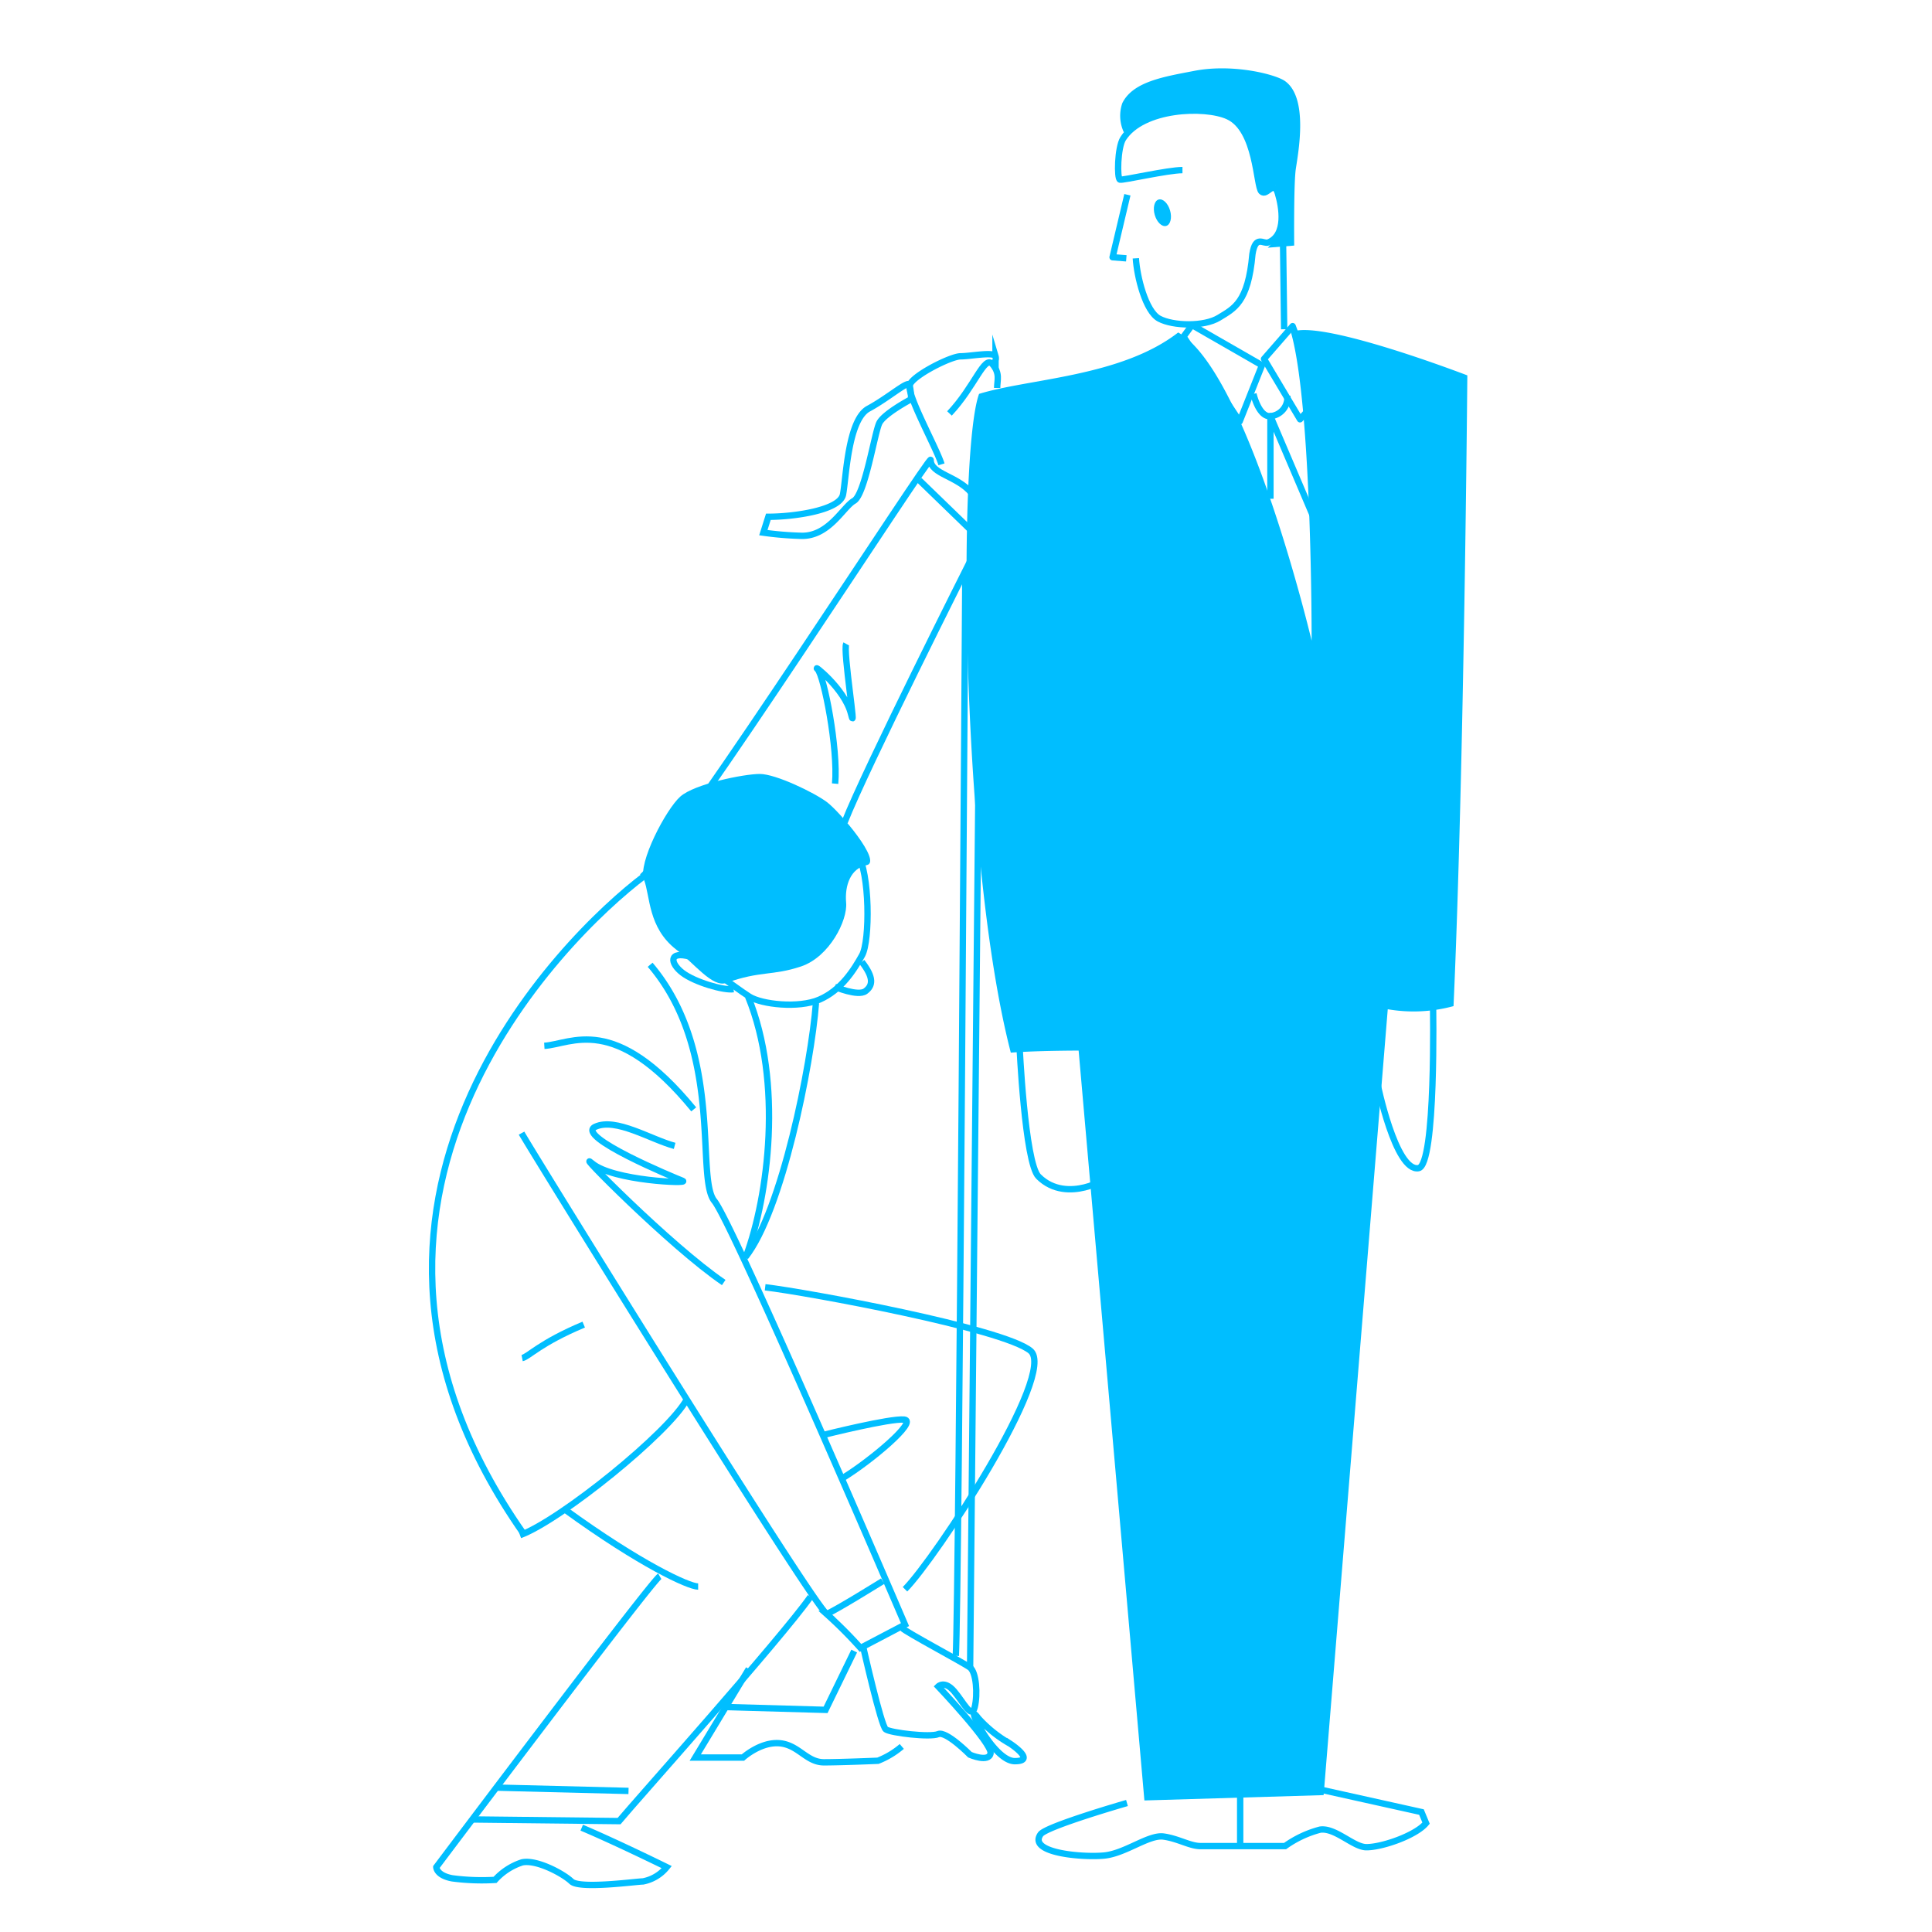
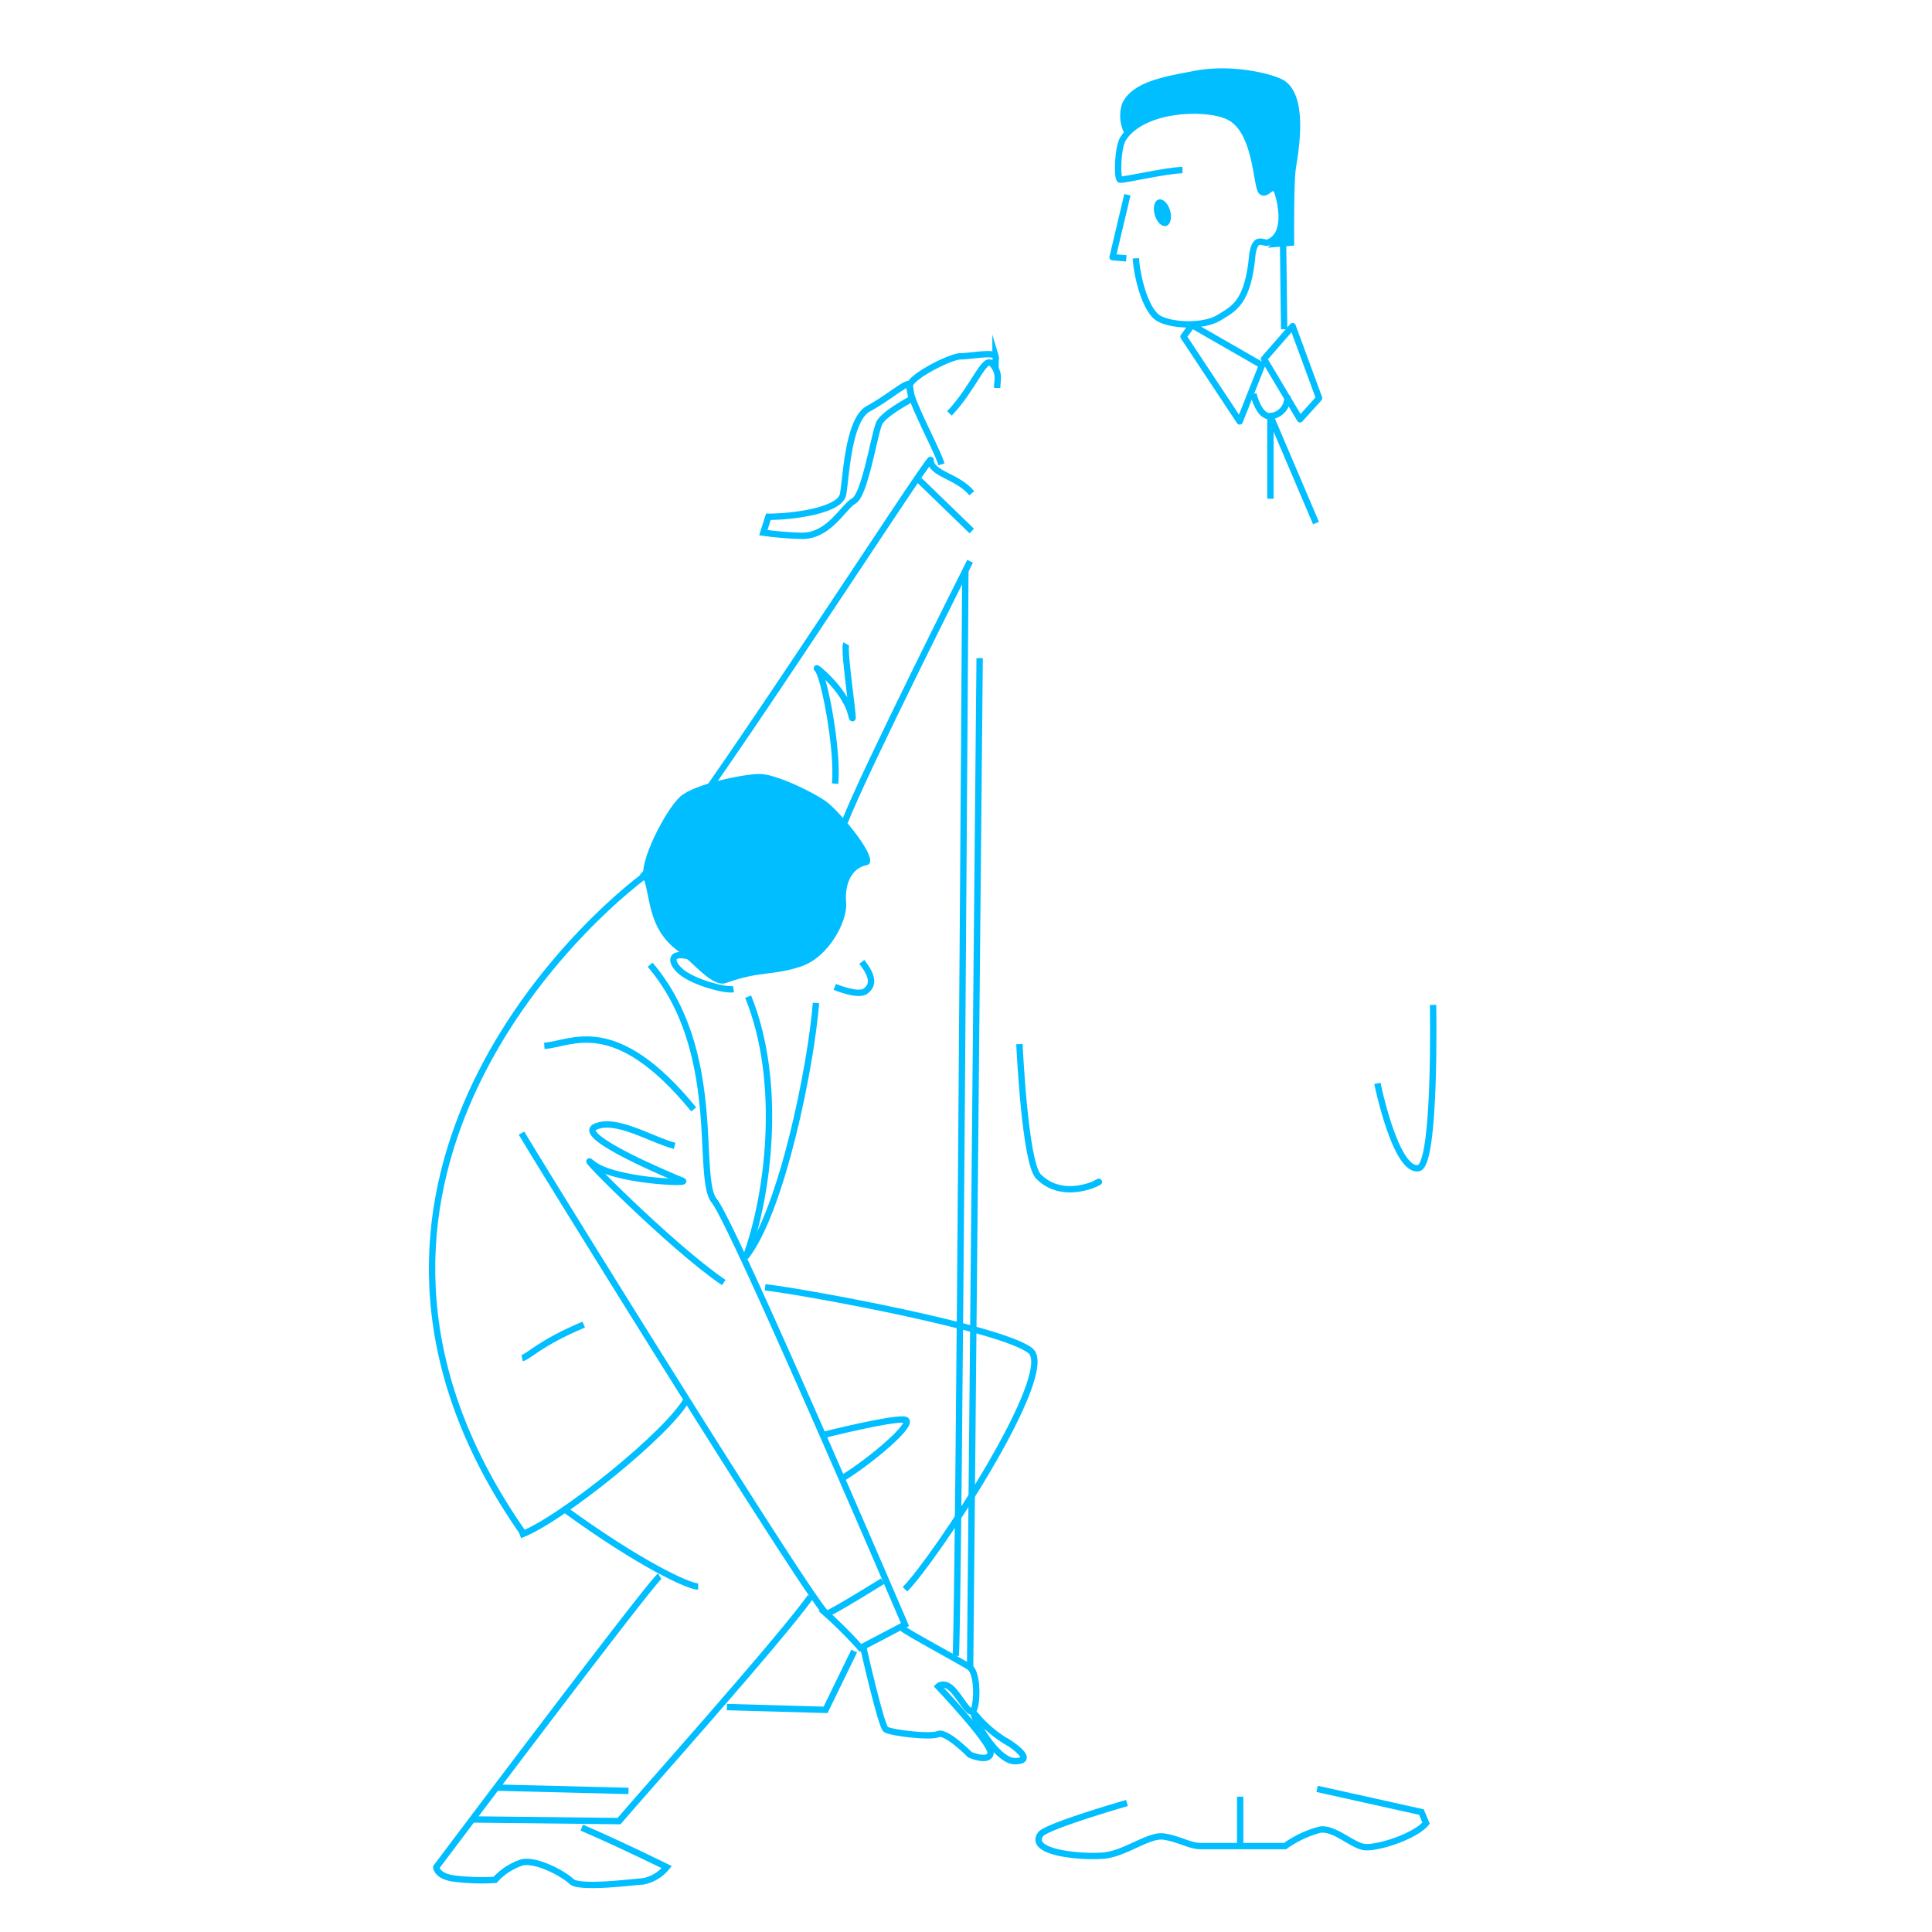
<svg xmlns="http://www.w3.org/2000/svg" viewBox="0 0 235 235">
  <title>analyze</title>
-   <path d="M139.2,219l-8-91.21s-5.09,0-8.25.25c-6.12-23.64-6.44-73.17-3.86-80.13,6.05-1.87,17.26-2.06,24.22-7.47,8.5,4.83,16.23,37.49,16.23,37.49s.06-28.47-2.51-37.49c3.22-1.8,21.45,5.22,21.45,5.22s-.39,48.11-1.68,76.72a18.49,18.49,0,0,1-8,.38L161,218.35Z" style="fill: #00beff" />
  <path d="M137.08,219.31s-9.83,2.83-10.51,3.81c-1.59,2.29,5.15,2.83,7.73,2.58s5.43-2.56,7.23-2.31,3.21,1.16,4.49,1.16l10.29,0a13,13,0,0,1,4.26-2c1.8-.26,3.94,2,5.5,2.13,1.79.09,6.11-1.37,7.39-2.92l-.56-1.35-12.69-2.82" style="fill: none;stroke: #00beff;stroke-miterlimit: 10;stroke-width: 0.773px" />
  <line x1="150.85" y1="218.54" x2="150.85" y2="224.6" style="fill: none;stroke: #00beff;stroke-miterlimit: 10;stroke-width: 0.773px" />
  <path d="M124,127s.65,14.43,2.32,16.11c3.58,3.58,9.1-.36,6.83.9" style="fill: none;stroke: #00beff;stroke-miterlimit: 10;stroke-width: 0.773px" />
  <path d="M167.54,131.78s2.2,10.78,5,10.31c2.15-.36,1.77-19.86,1.77-19.86" style="fill: none;stroke: #00beff;stroke-linejoin: round;stroke-width: 0.773px" />
  <path d="M152.46,47.91s.65,2.84,2.07,2.71a2.27,2.27,0,0,0,2.06-2.45" style="fill: none;stroke: #00beff;stroke-linejoin: round;stroke-width: 0.773px" />
  <path d="M154.53,60.67V50.62l5.54,13" style="fill: none;stroke: #00beff;stroke-linejoin: round;stroke-width: 0.773px" />
  <polygon points="150.79 51.26 153.5 44.43 144.99 39.54 143.96 40.95 150.79 51.26" style="fill: none;stroke: #00beff;stroke-linejoin: round;stroke-width: 0.773px" />
  <polygon points="158.13 51 153.75 43.66 157.23 39.67 160.45 48.43 158.13 51" style="fill: none;stroke: #00beff;stroke-linejoin: round;stroke-width: 0.773px" />
  <line x1="156.2" y1="40.05" x2="156.07" y2="29.87" style="fill: none;stroke: #00beff;stroke-linejoin: round;stroke-width: 0.773px" />
  <polyline points="137.13 23.69 135.33 31.29 137 31.42" style="fill: none;stroke: #00beff;stroke-linejoin: round;stroke-width: 0.773px" />
  <path d="M138.16,31.42c.13,2.19,1.16,6.44,2.84,7.34s5.47,1,7.28-.12,3.54-1.81,4.06-7.73c.38-2.39,1.33-1.18,1.93-1.42,2.25-.9,1.67-4.32,1.16-6s-1.35.45-2-.2-.54-7.54-4.06-9.14c-2.83-1.29-10.37-1-12.75,2.7-.7,1.08-.77,4.9-.39,5s5.8-1.16,7.6-1.16" style="fill: none;stroke: #00beff;stroke-linejoin: round;stroke-width: 0.773px" />
  <path d="M154.2,30.13l3.22-.26s-.07-7.6.2-9.34c.32-2.12,1.54-8.69-1.35-10.69-1.22-.83-6.38-2.12-11-1.22-3.63.7-7.47,1.29-8.76,3.93a4.73,4.73,0,0,0,.19,3.54s5.16-3.16,8.51-2.64,5-.19,6.63,3.48,1,6.37,1.61,6.37,1.48-1.09,1.74-.7a8.62,8.62,0,0,1,.84,2.51c.13.84.19,3-.39,3.57S154.2,30.13,154.2,30.13Z" style="fill: #00beff" />
  <ellipse cx="141.39" cy="25.88" rx="0.97" ry="1.67" transform="translate(-1.63 40.22) rotate(-16.1)" style="fill: #00beff" />
  <path d="M63.44,137.83c1,1.81,34.79,56.43,37.11,58.49a52.87,52.87,0,0,1,4.12,4.13l5.41-2.84s-20.87-48.7-23.19-51.53,1.21-18.16-7.81-28.73" style="fill: none;stroke: #00beff;stroke-miterlimit: 10;stroke-width: 0.773px" />
  <path d="M78.39,106.53c-10,7.54-42.81,39.95-14.72,80" style="fill: none;stroke: #00beff;stroke-miterlimit: 10;stroke-width: 0.773px" />
  <path d="M63.25,186.73c4.83-1.74,18.21-12.53,20.33-16.59" style="fill: none;stroke: #00beff;stroke-miterlimit: 10;stroke-width: 0.773px" />
  <path d="M90.75,152.81c2.71-7.34,4.5-21.15.25-31.58" style="fill: none;stroke: #00beff;stroke-miterlimit: 10;stroke-width: 0.773px" />
  <path d="M99.25,122c-.58,7.53-4.14,25.31-8.58,30.91" style="fill: none;stroke: #00beff;stroke-miterlimit: 10;stroke-width: 0.773px" />
  <path d="M93.07,156.58c5,.58,29,5,32.28,7.73s-11.6,25.31-15.27,29" style="fill: none;stroke: #00beff;stroke-miterlimit: 10;stroke-width: 0.773px" />
  <path d="M102.55,179.75c3.29-2,9.17-6.92,7.43-7.08s-9.67,1.83-9.67,1.83" style="fill: none;stroke: #00beff;stroke-miterlimit: 10;stroke-width: 0.773px" />
  <path d="M68.75,183.64c9.08,6.59,15,9.34,16.17,9.34" style="fill: none;stroke: #00beff;stroke-miterlimit: 10;stroke-width: 0.773px" />
  <path d="M80.25,191.73c-1,.58-27.18,35.38-27.18,35.38s0,1,1.93,1.36a27.17,27.17,0,0,0,5.22.19,7.58,7.58,0,0,1,3.29-2.13c1.74-.38,5,1.36,6,2.32s7.92,0,8.69,0a4.9,4.9,0,0,0,2.9-1.74s-6.09-3-10.34-4.8" style="fill: none;stroke: #00beff;stroke-miterlimit: 10;stroke-width: 0.773px" />
  <path d="M57.46,221.31l17.84.2c1.93-2.32,19.7-22.19,23.28-27.28" style="fill: none;stroke: #00beff;stroke-miterlimit: 10;stroke-width: 0.773px" />
  <line x1="60.46" y1="217.44" x2="76.45" y2="217.84" style="fill: none;stroke: #00beff;stroke-miterlimit: 10;stroke-width: 0.773px" />
  <polyline points="88.42 207.64 100.42 207.98 103.9 200.83" style="fill: none;stroke: #00beff;stroke-miterlimit: 10;stroke-width: 0.773px" />
-   <path d="M109.69,212.43a10.2,10.2,0,0,1-2.9,1.74s-4.44.19-6.57.19-3.09-2.13-5.41-2.32-4.44,1.74-4.44,1.74h-5.8L91.08,203" style="fill: none;stroke: #00beff;stroke-miterlimit: 10;stroke-width: 0.773px" />
  <path d="M66.21,127.21c3.29-.2,8.51-4.06,18.17,7.73" style="fill: none;stroke: #00beff;stroke-miterlimit: 10;stroke-width: 0.773px" />
  <path d="M82.06,139.38c-2.9-.77-7.15-3.48-9.66-2.32s9.66,6.19,10.63,6.57-8.51,0-11-2.12,9.47,10.05,16,14.49" style="fill: none;stroke: #00beff;stroke-miterlimit: 10;stroke-width: 0.773px" />
  <path d="M100.55,196.32c1.22-.51,6.82-4,6.82-4" style="fill: none;stroke: #00beff;stroke-miterlimit: 10;stroke-width: 0.773px" />
  <path d="M105,200.35s2.16,9.57,2.74,10,5.41,1,6.38.58,3.86,2.51,3.86,2.51,2.32,1,2.51-.19-6.37-8.12-6.37-8.12.77-.77,1.93.58,2.13,3.48,2.51,1.94.2-4.25-.58-4.83-8-4.41-8.23-4.79" style="fill: none;stroke: #00beff;stroke-miterlimit: 10;stroke-width: 0.773px" />
  <path d="M102.74,100C105.25,93.58,118,68.27,118,68.27" style="fill: none;stroke: #00beff;stroke-miterlimit: 10;stroke-width: 0.773px" />
  <path d="M118.2,60c-1.74-2.13-5-2.32-5-4.06,0-.82-30.46,46.58-35.09,50.7" style="fill: none;stroke: #00beff;stroke-miterlimit: 10;stroke-width: 0.773px" />
  <line x1="111.82" y1="58.41" x2="118.2" y2="64.59" style="fill: none;stroke: #00beff;stroke-miterlimit: 10;stroke-width: 0.773px" />
  <path d="M101.58,95.32c.38-4.25-1.36-13.14-2.13-13.91s3.29,2.32,4.06,5.41-1-7.73-.58-8.5" style="fill: none;stroke: #00beff;stroke-miterlimit: 10;stroke-width: 0.773px" />
  <path d="M71,161.12c-5.35,2.24-6.71,3.92-7.49,4.07" style="fill: none;stroke: #00beff;stroke-miterlimit: 10;stroke-width: 0.773px" />
  <path d="M116.26,201.41c.39-6.76,1.16-132,1.16-132" style="fill: none;stroke: #00beff;stroke-miterlimit: 10;stroke-width: 0.773px" />
  <line x1="118" y1="202.77" x2="119.16" y2="80.05" style="fill: none;stroke: #00beff;stroke-miterlimit: 10;stroke-width: 0.773px" />
  <path d="M119,209c-1.89-2.52,1.74,5.22,4.44,5.22s-.58-2.13-.58-2.13A15.55,15.55,0,0,1,119,209Z" style="fill: none;stroke: #00beff;stroke-miterlimit: 10;stroke-width: 0.773px" />
  <path d="M115.49,50.29c3.09-3.28,4.25-7.15,5.22-6s.58,1.94.58,2.9" style="fill: none;stroke: #00beff;stroke-miterlimit: 10;stroke-width: 0.773px" />
  <path d="M114.52,56.48c-.58-1.93-4.25-8.5-3.86-9.66s5-3.48,6.18-3.48,4.06-.58,4.25,0a.88.88,0,0,1-.38,1" style="fill: none;stroke: #00beff;stroke-miterlimit: 10;stroke-width: 0.773px" />
  <path d="M93.46,62.86c3.09,0,8.7-.78,9.08-2.71s.58-9.08,3.09-10.44,4.84-3.47,5-2.89a7.61,7.61,0,0,1,.19,1.74s-3.28,1.73-3.86,2.89-1.74,8.7-3.09,9.47-3.1,4.45-6.57,4.25a41,41,0,0,1-4.45-.38Z" style="fill: none;stroke: #00beff;stroke-miterlimit: 10;stroke-width: 0.773px" />
-   <path d="M99.64,121.6c-2.49,1.07-7,.58-8.5-.38s-9.47-6.57-10.24-9.28-1.35-6.57-.58-9.08,5.22-8.12,11.59-7.35,10.83,6,12.37,8.31,1.55,10.63.58,12.37S102.35,120.44,99.64,121.6Z" style="fill: none;stroke: #00beff;stroke-miterlimit: 10;stroke-width: 0.773px" />
  <path d="M104.83,117c1.5,1.93,1.34,2.89.44,3.56s-3.73-.52-3.73-.52" style="fill: none;stroke: #00beff;stroke-miterlimit: 10;stroke-width: 0.773px" />
  <path d="M84,116.38c-2.7-.77-2.51.78-1,1.94s5.06,2.18,6.22,2" style="fill: none;stroke: #00beff;stroke-miterlimit: 10;stroke-width: 0.773px" />
  <path d="M88.33,119.56c4.17-1.5,5.61-.84,9.09-2s5.69-5.62,5.5-7.75.56-4.2,2.5-4.58-3.29-6.51-4.84-7.67-6.23-3.42-8.16-3.42-7.93,1.21-9.67,2.75S77.56,105,78.33,107s.47,5.82,3.92,8.5C84.42,117.16,86.67,120.16,88.33,119.56Z" style="fill: #00beff" />
</svg>